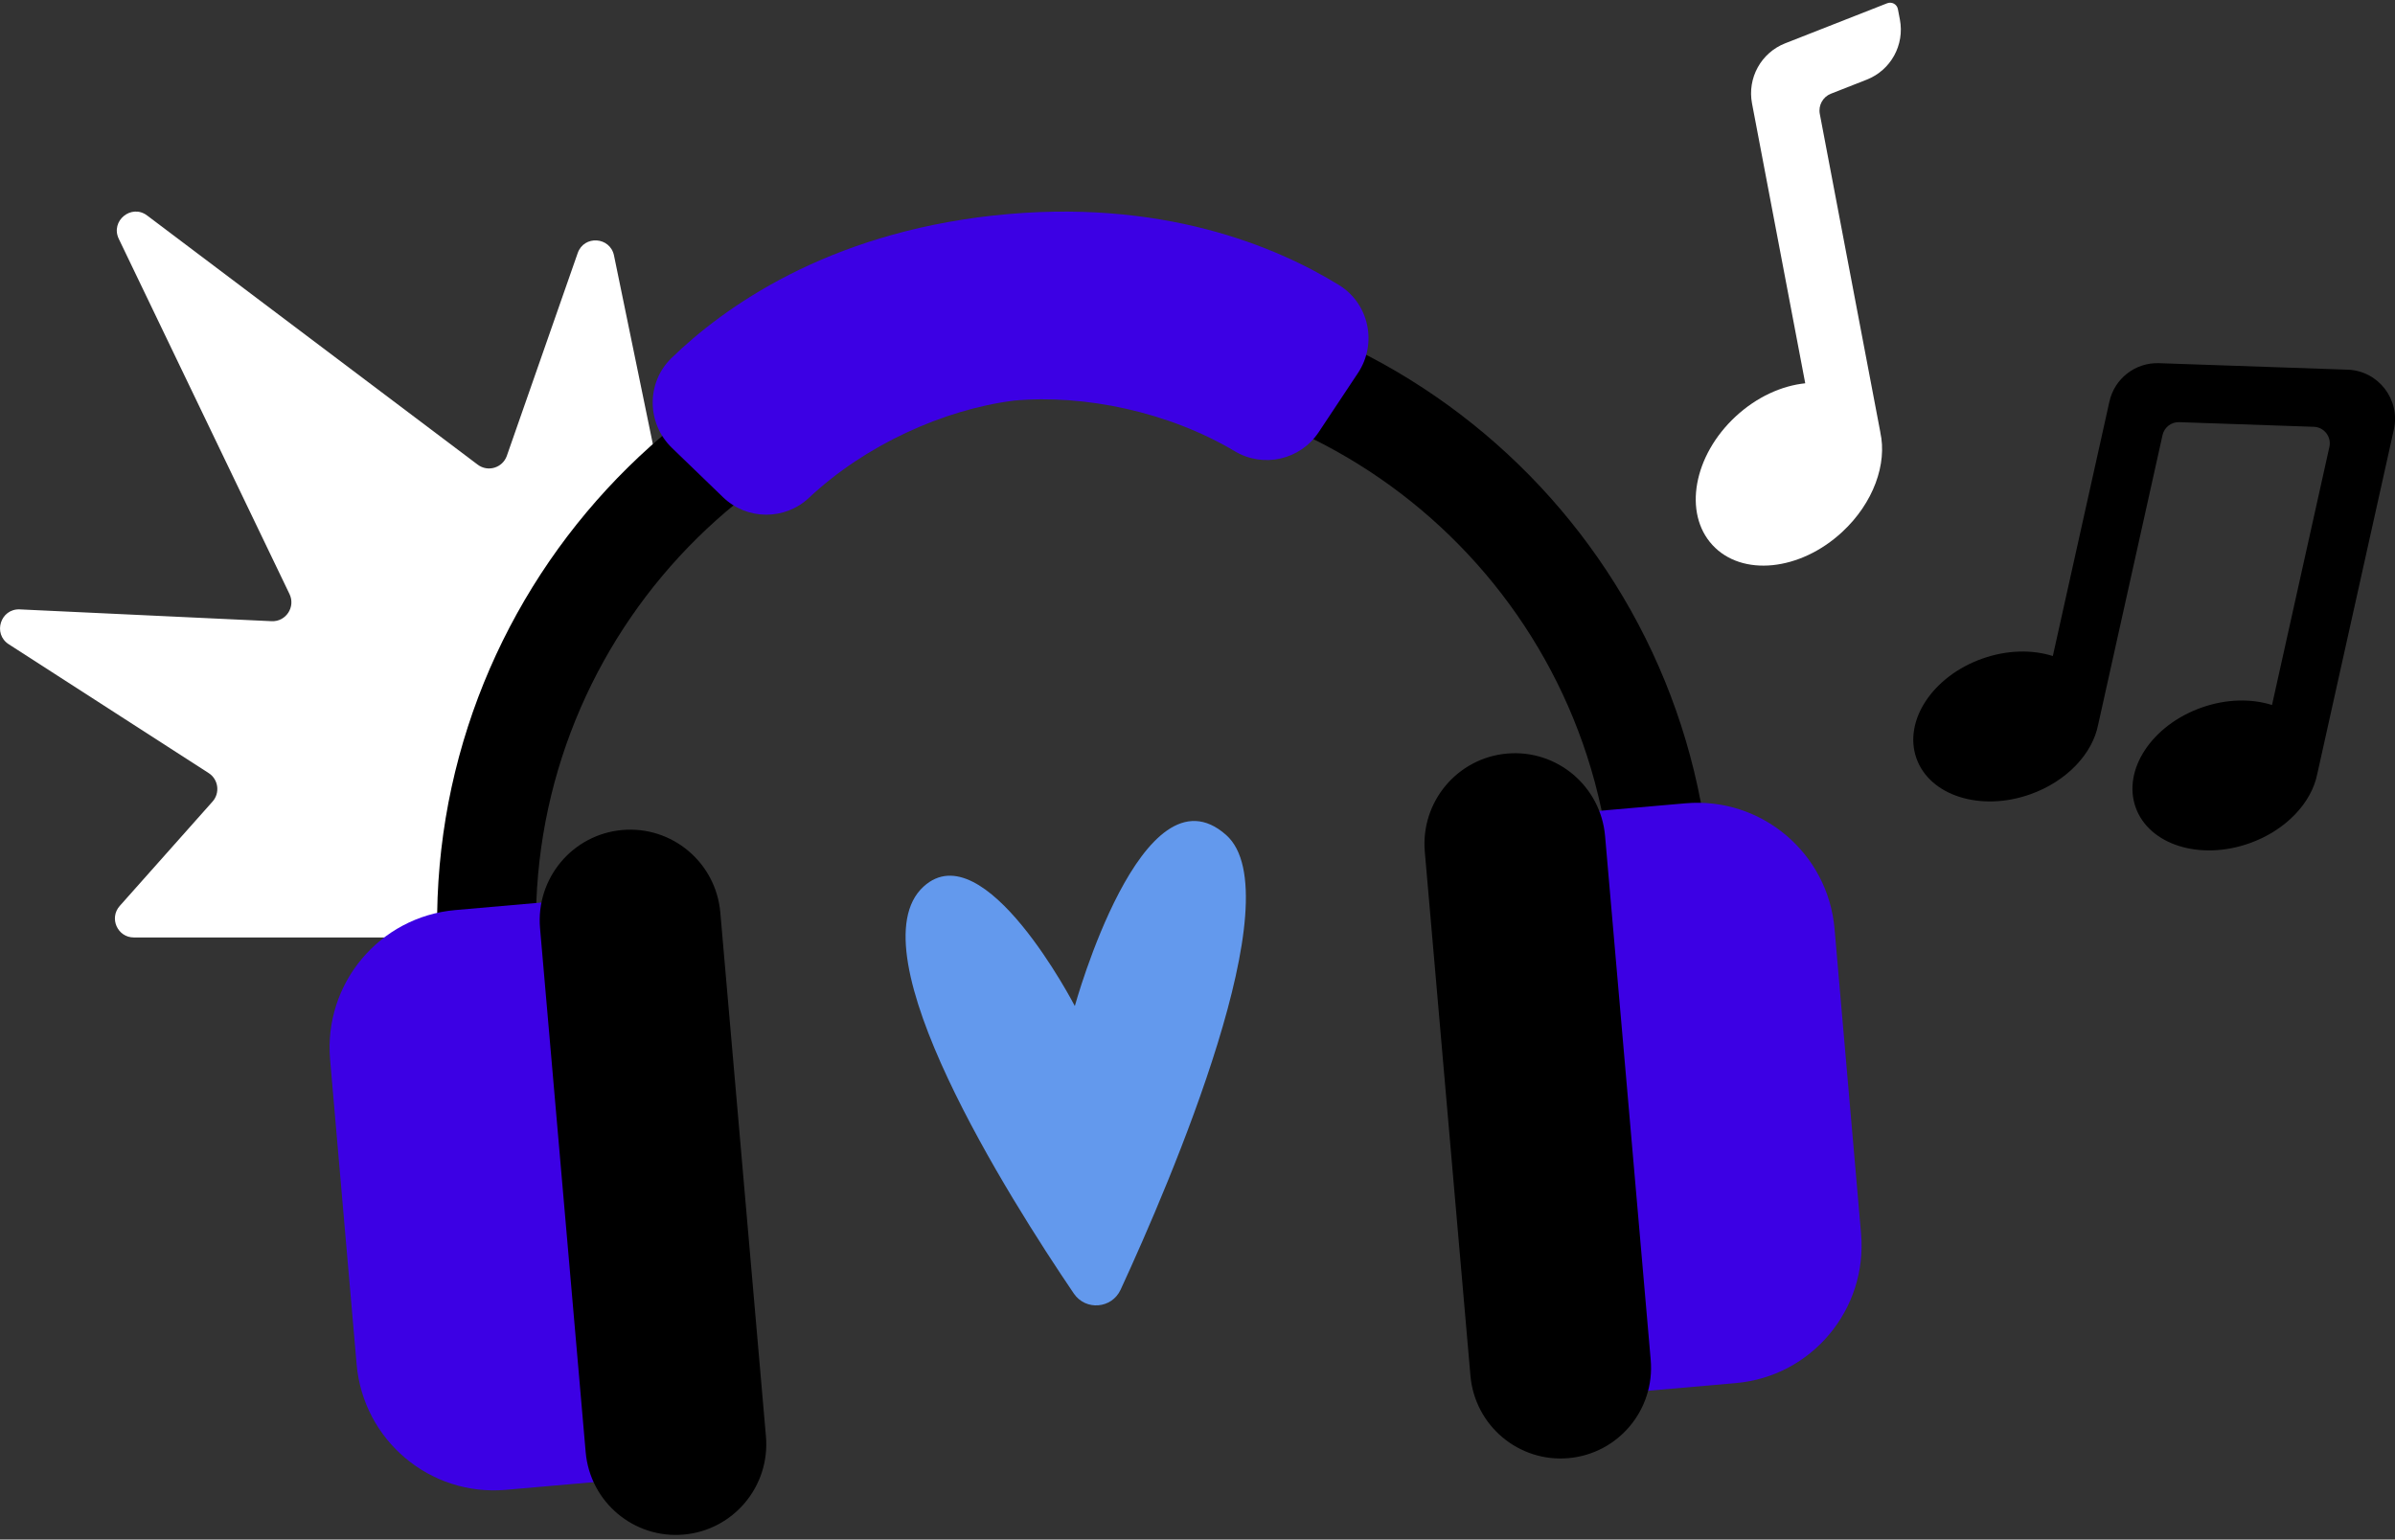
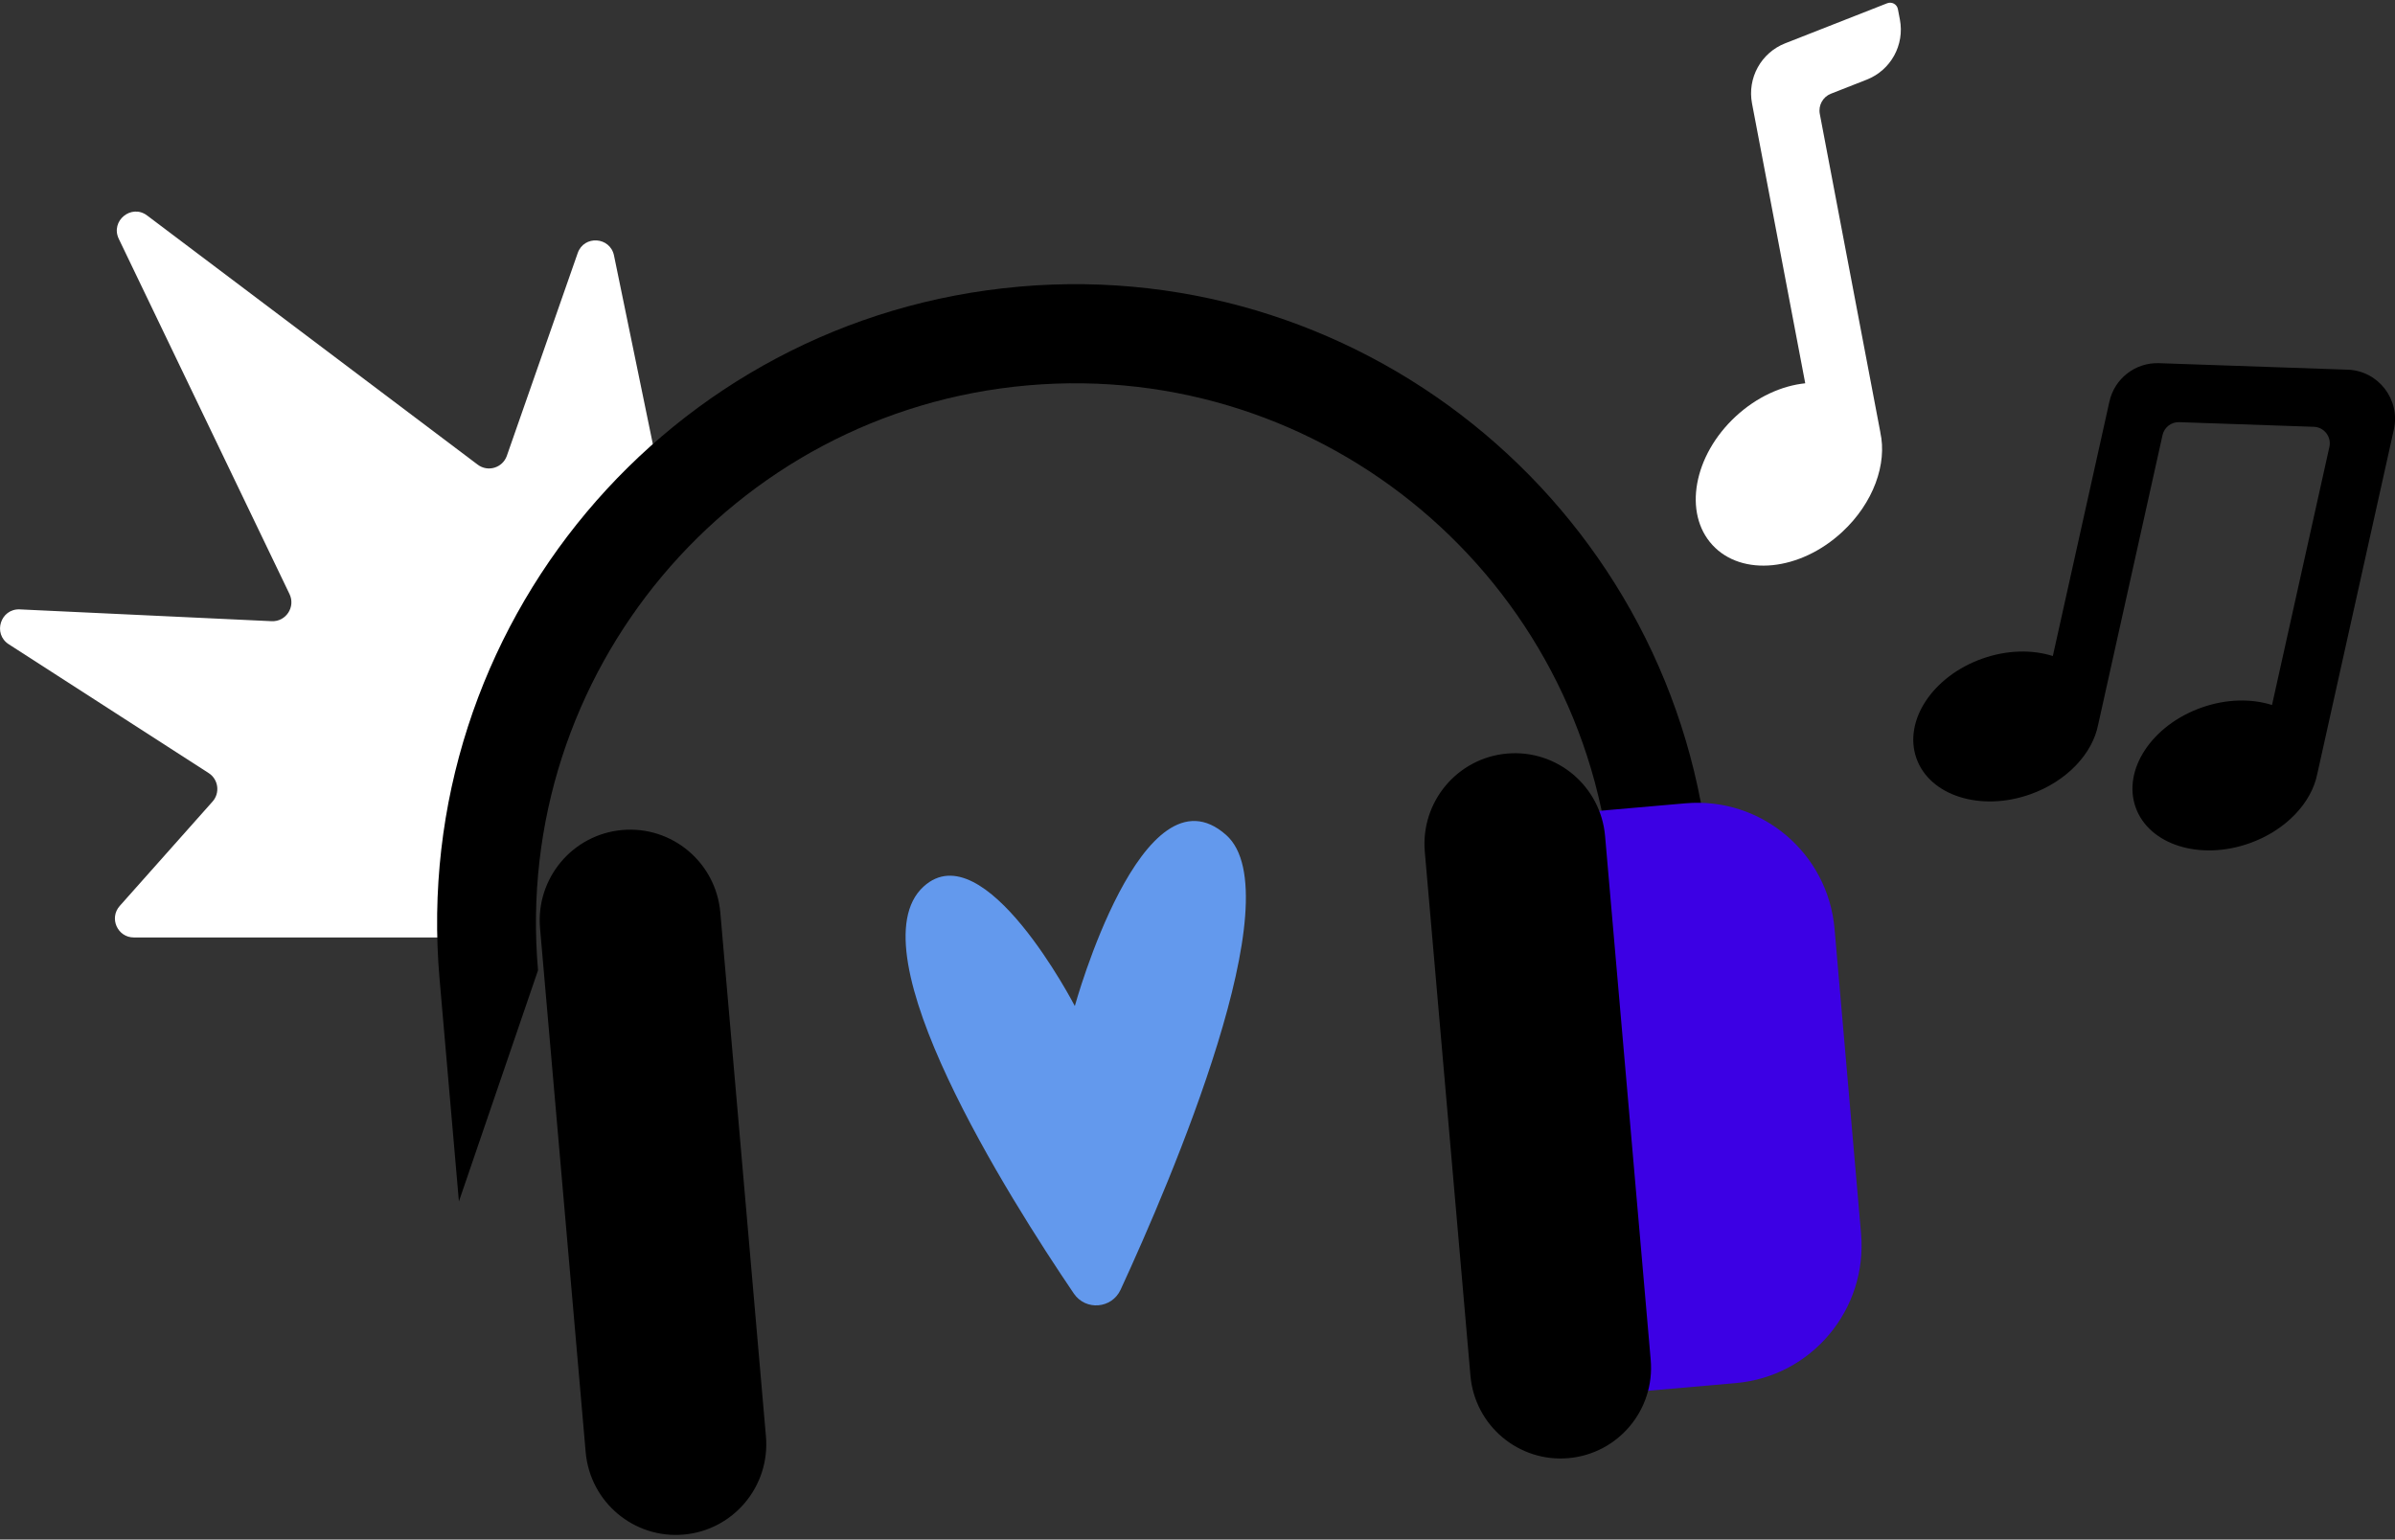
<svg xmlns="http://www.w3.org/2000/svg" width="437" height="281" viewBox="0 0 437 281" fill="none">
  <rect x="0" y="0" width="437" height="281" fill="#333333" stroke="none" />
  <g clip-path="url(#clip0_1065_13863)">
    <path d="M120.191 86.254L112.033 46.634C111.325 43.201 106.561 42.884 105.409 46.192L92.482 83.188C91.71 85.396 89.024 86.214 87.159 84.805L26.848 39.332C23.964 37.154 20.105 40.329 21.673 43.593L52.825 108.427C53.958 110.784 52.168 113.502 49.56 113.378L3.616 111.225C0.099 111.062 -1.37 115.675 1.593 117.585L38.073 141.098C39.854 142.244 40.191 144.719 38.781 146.301L21.847 165.35C19.868 167.577 21.446 171.104 24.419 171.104H75.597H80.356C81.949 171.104 83.339 170.008 83.706 168.45L92.586 131.157C92.675 130.775 92.833 130.413 93.046 130.08L119.701 88.828C120.196 88.064 120.369 87.142 120.186 86.249L120.191 86.254Z" fill="white" />
-     <path d="M185.987 52.319C121.981 57.919 74.617 114.489 80.203 178.669L83.735 219.286L101.703 217.713L98.171 177.096C93.451 122.868 133.468 75.068 187.551 70.335C241.633 65.603 289.303 105.729 294.023 159.958L297.555 200.57L315.523 198.997L311.991 158.38C306.405 94.201 249.988 46.708 185.982 52.314L185.987 52.319Z" fill="black" />
-     <path d="M107.392 163.976L83.082 166.104C69.255 167.314 59.024 179.532 60.231 193.397L65.07 249.009C66.277 262.874 78.461 273.133 92.289 271.922L116.599 269.794L107.387 163.971L107.392 163.976Z" fill="#3c00e4" />
+     <path d="M185.987 52.319C121.981 57.919 74.617 114.489 80.203 178.669L83.735 219.286L98.171 177.096C93.451 122.868 133.468 75.068 187.551 70.335C241.633 65.603 289.303 105.729 294.023 159.958L297.555 200.57L315.523 198.997L311.991 158.38C306.405 94.201 249.988 46.708 185.982 52.314L185.987 52.319Z" fill="black" />
    <path d="M131.43 166.541C130.637 157.434 122.631 150.695 113.548 151.491C104.465 152.286 97.745 160.314 98.538 169.421L106.864 265.039C107.657 274.146 115.663 280.885 124.746 280.09C133.829 279.295 140.549 271.267 139.756 262.159L131.43 166.541Z" fill="black" />
    <path d="M283.209 148.747L307.519 146.619C321.346 145.408 333.536 155.667 334.738 169.532L339.576 225.144C340.783 239.009 330.553 251.232 316.725 252.437L292.415 254.565L283.204 148.742L283.209 148.747Z" fill="#3c00e4" />
    <path d="M268.302 251.087C269.095 260.195 277.101 266.933 286.184 266.138C295.267 265.343 301.987 257.315 301.194 248.207L292.868 152.589C292.075 143.482 284.069 136.743 274.986 137.539C265.903 138.334 259.183 146.362 259.976 155.469L268.302 251.087Z" fill="black" />
-     <path d="M181.322 39.327C150.754 42.665 132.014 56.143 122.525 65.345C117.905 69.824 117.974 77.275 122.6 81.744L131.915 90.743C136.288 94.964 143.19 95.014 147.617 90.852C157.848 81.234 172.155 74.75 184.998 73.118C197.89 71.937 213.251 75.182 225.312 82.365C230.531 85.475 237.259 83.937 240.623 78.867L247.787 68.068C251.344 62.706 249.805 55.414 244.334 52.041C233.094 45.106 211.895 35.993 181.327 39.332L181.322 39.327Z" fill="#3c00e4" />
    <path d="M196.114 183.614C196.114 183.614 179.591 151.673 168.509 161.823C155.637 173.609 184.078 218.611 195.936 236.097C198.088 239.267 202.862 238.875 204.47 235.393C213.637 215.516 236.028 163.311 223.724 152.398C208.452 138.85 196.119 183.614 196.119 183.614H196.114Z" fill="#6399ED" />
    <path d="M344.341 0.595L325.725 7.907C321.336 9.628 318.794 14.241 319.679 18.884L320.367 22.491L329.39 69.958C325.111 70.395 320.54 72.448 316.691 76.015C308.988 83.158 307.099 93.669 312.471 99.488C317.844 105.307 328.441 104.235 336.138 97.092C341.852 91.794 344.365 84.641 343.089 78.927H343.099L332.047 20.794C331.75 19.231 332.606 17.679 334.08 17.103L340.62 14.534C345.004 12.812 347.541 8.204 346.661 3.566L346.3 1.676C346.132 0.778 345.192 0.262 344.346 0.595H344.341Z" fill="white" />
    <path d="M428.353 67.473L393.935 66.287C389.626 66.138 385.822 69.09 384.887 73.306L384.16 76.585L374.567 119.737C370.813 118.547 366.231 118.606 361.71 120.208C352.657 123.408 347.269 131.548 349.673 138.389C352.078 145.229 361.368 148.186 370.422 144.986C377.135 142.615 381.835 137.521 382.834 132.257H382.839L394.583 79.413C394.9 77.994 396.176 77.002 397.626 77.052L422.193 77.9C424.078 77.964 425.439 79.73 425.028 81.576L414.56 128.676C410.805 127.485 406.224 127.545 401.702 129.147C392.649 132.347 387.262 140.487 389.666 147.328C392.07 154.168 401.361 157.125 410.414 153.925C417.128 151.554 421.827 146.46 422.827 141.196H422.832L436.792 78.401C438.014 72.914 433.963 67.666 428.358 67.473H428.353Z" fill="black" />
  </g>
  <defs>
    <clipPath id="clip0_1065_13863">
      <rect width="437" height="279.666" fill="white" transform="translate(0 0.496)" />
    </clipPath>
  </defs>
</svg>